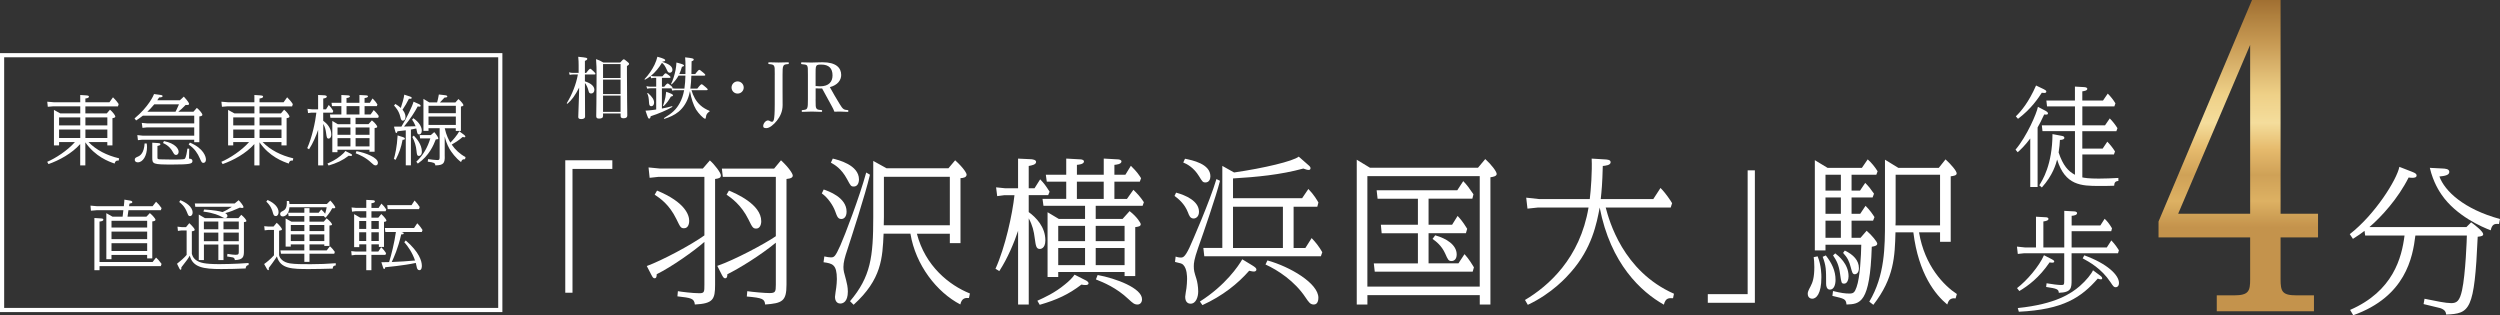
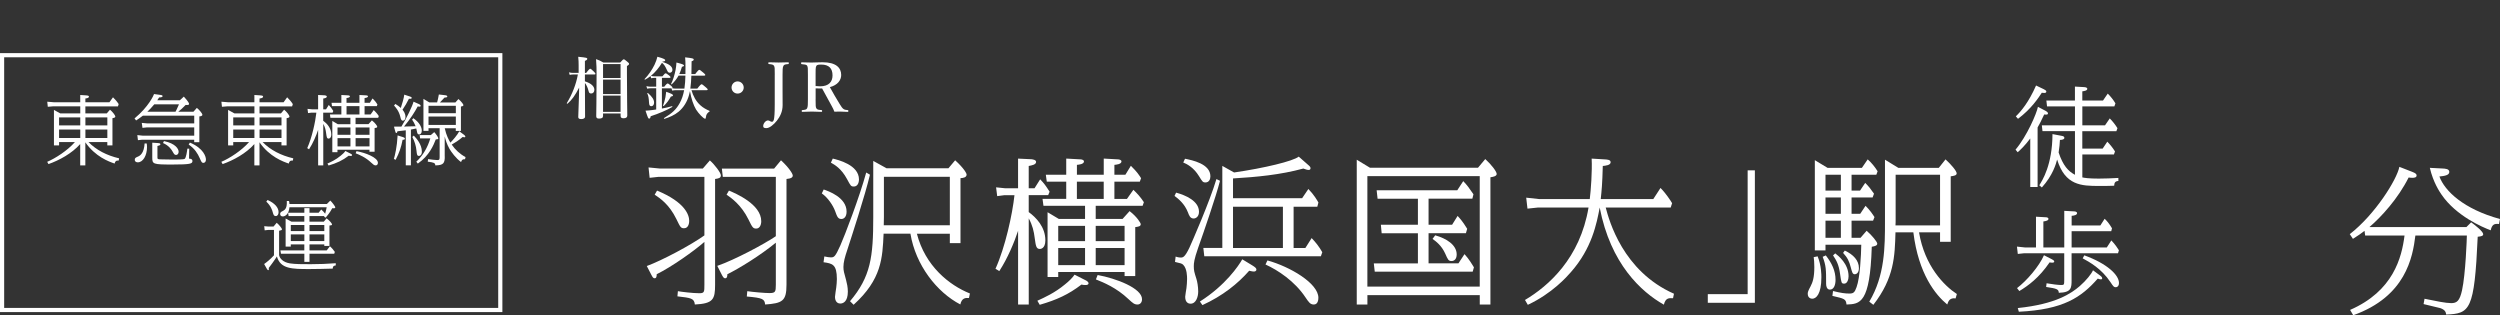
<svg xmlns="http://www.w3.org/2000/svg" id="_レイヤー_2" data-name="レイヤー_2" viewBox="0 0 792.98 99.98">
  <rect x="0" y="0" width="792.98" height="99.98" fill="#333333" stroke="none" />
  <defs>
    <style>
      .cls-1 {
        fill: url(#_新規グラデーションスウォッチ_2);
      }

      .cls-2 {
        fill: #fff;
      }

      .cls-3 {
        fill: none;
        stroke: #fff;
        stroke-miterlimit: 10;
        stroke-width: 1.32px;
      }
    </style>
    <linearGradient id="_新規グラデーションスウォッチ_2" data-name="新規グラデーションスウォッチ 2" x1="709.96" y1="-3.25" x2="709.96" y2="72.09" gradientUnits="userSpaceOnUse">
      <stop offset="0" stop-color="#98642a" />
      <stop offset=".11" stop-color="#af803e" />
      <stop offset=".22" stop-color="#c69852" />
      <stop offset=".33" stop-color="#dbb56e" />
      <stop offset=".44" stop-color="#eed087" />
      <stop offset=".56" stop-color="#f4dd9c" />
      <stop offset=".67" stop-color="#e6bb6d" />
      <stop offset=".78" stop-color="#cfa157" />
      <stop offset=".89" stop-color="#ddb163" />
      <stop offset="1" stop-color="#c4934c" />
    </linearGradient>
  </defs>
  <g id="design">
    <g>
      <g>
-         <path class="cls-1" d="M735.26,75.3h-11.88v13.22c0,3.92.47,5.16,5.06,5.16h5.53v5.04h-30.83v-5.04h5.53c4.71,0,5.06-1.46,5.06-5.16v-13.22h-29.06v-5.04L714.32,0h9.06v67.8h11.88v7.51ZM690.9,67.8h22.83V14.23l-22.83,53.56Z" />
        <g>
          <path class="cls-2" d="M639.3,47.48c3.61-4.26,6.76-11.6,7.11-13.6l2.54,1.34c.21.14.65.38.65.75,0,.45-.48.41-1.2.34-1.03,2.23-1.44,2.95-2.09,4.12v18.88h-2.33v-15.38c-1.82,2.44-3.33,3.78-3.98,4.36l-.69-.82ZM648.26,28.29c.45.21.82.45.82.75,0,.21-.14.45-.62.45-.24,0-.51-.03-.82-.07-1.03,1.58-3.33,5.12-7.55,8.27l-.69-.79c1.61-1.51,4.12-4.5,6.42-9.78l2.44,1.17ZM667.69,39.76l1.51-2.2c.93.93,1.75,1.99,2.44,3.09l-.34.96h-10.81v5.53h6.45l1.48-2.2c.72.72,1.68,1.85,2.44,3.09l-.34.96h-10.02v7.28c.65.14,1.96.38,5.18.38,1.34,0,5.01-.1,6.25-.21v.96c-1,.07-1.27.51-1.34,1.51-1.48.07-3.3.07-4.77.07-5.63,0-10.78-.14-13.32-8.38-.34,1.34-1.34,4.98-4.84,8.86l-.82-.69c1-1.58,4.15-6.49,4.19-16.24l2.88.55c.45.07.89.21.89.62,0,.52-.62.65-1.41.69-.07,1.2-.14,2.33-.41,3.98,1.41,4.19,3.05,5.94,5.18,7.07v-13.84h-10.3l-.21-1.85h10.51v-6.01h-8.86l-.21-1.85h9.06v-4.43l2.92.17c.38.03,1,.1,1,.55,0,.55-.89.69-1.58.79v2.92h6.56l1.51-2.2c.82.79,1.79,1.99,2.44,3.09l-.34.96h-10.16v6.01h7.21Z" />
          <path class="cls-2" d="M654.78,66.88l3.16.17c.14,0,.89.07.89.55,0,.58-.86.79-1.72.86v3.06h9.1l1.37-2.13c.79.76,1.41,1.48,2.33,3.02l-.24.93h-12.57v5.15h11.16l1.44-2.23c1.27,1.3,2.09,2.64,2.4,3.12l-.28.96h-14.73v8.41c0,2.51,0,4.02-4.05,4.12-.07-1.17-.65-1.34-4.02-1.85l.14-1.17c1.72.31,3.74.55,4.6.55.96,0,1-.07,1-1.65v-8.41h-12.81l-1.92.21-.27-2.33,2.54.27h3.5v-9.75l3.02.17c.24,0,.93.03.93.52,0,.45-.48.65-1.61.82v8.24h6.63v-11.6ZM639.78,91.39c3.09-2.33,7.04-6.94,8.55-10.44l2.47,1.27c.24.1.79.41.79.72,0,.38-.48.38-.58.38-.24,0-.65-.03-.89-.1-3.33,4.88-6.8,7.42-9.61,9.1l-.72-.93ZM666.25,87.48c.24.17.55.48.55.79,0,.28-.21.34-.41.34-.28,0-.38-.03-1-.24-5.22,5.94-10.85,9.82-25.03,10.51l-.34-1.17c12.15-1.24,17.03-4.7,19.67-6.97,2.06-1.79,3.74-3.91,4.19-5.01l2.37,1.75ZM661.13,80.99c7.28,2.64,10.99,6.25,10.99,8.75,0,.93-.48,1.37-1,1.37-.62,0-.79-.24-1.72-1.65-2.85-4.26-6.59-6.32-8.79-7.52l.52-.96Z" />
        </g>
        <path class="cls-2" d="M783.82,70.51c1.34.95,3.83,2.94,3.83,3.78,0,.5-.5.7-1.74.8-1.05,23.54-2.49,24.34-10,24.69-.1-.75-.3-1.49-1.84-2.04-.5-.15-4.43-1.1-5.33-1.29l.3-1.69c3.63.75,6.77,1.39,8.46,1.39,1.79,0,2.69-.7,3.43-4.03,1.14-5.13,1.54-16.67,1.54-17.42h-16.33c-.85,6.97-3.09,19.36-19.71,25.29l-1-1.69c13.69-5.97,16.38-16.57,17.27-23.59h-12.49l-.2-1.49c-1,.8-1.89,1.39-3.68,2.54l-1-1.49c8.01-6.22,14.93-17.27,15.73-21.35l4.08,1.59c1.04.4,1.39.7,1.39,1.14,0,.7-.85.75-1.34.75s-.9-.05-1.19-.1c-3.38,6.72-8.61,12.44-12.44,15.73h30.76l1.49-1.49ZM774.66,53.44c.95.05,2.24.1,2.24,1.1,0,1.09-1.64,1.29-3.14,1.44,1.69,4.63,7.72,10.35,19.21,13.49l-.3,1.59c-1.54-.2-2.24.2-2.64,1.99-2.54-.95-10.95-4.53-15.58-11.3-.65-.95-2.64-3.88-3.73-8.51l3.93.2Z" />
      </g>
      <g>
-         <path class="cls-2" d="M194.23,53.58h-12.64v39.27h-2.29v-42.01h14.93v2.74Z" />
        <path class="cls-2" d="M225.18,50.9c1.49,1.29,3.48,3.93,3.48,4.73,0,.85-.8,1-1.84,1.14v33.55c0,4.63-.6,5.97-6.42,6.27-.2-1.99-1.25-2.09-5.53-2.59l.15-1.64c1.04.2,4.73.65,6.82.65,1.59,0,1.59-.45,1.59-2.69v-13.59c-3.29,2.89-10.3,7.86-15.13,10.25,0,.55-.05,1.29-.65,1.29-.45,0-.65-.35-1-1l-1.49-2.89c4.88-1.79,13.94-6.62,18.27-9.71v-18.57h-14.58l-2.79.3-.35-3.29,3.63.35h13.59l2.24-2.59ZM208.41,60.45c9.01,3.73,10.2,7.81,10.2,9.61,0,.45-.1,2.34-1.64,2.34-1.05,0-1.2-.4-2.44-2.94-2.24-4.58-5.08-6.52-6.87-7.71l.75-1.29ZM247.73,50.85c2.54,2.34,3.73,4.28,3.73,4.83s-.45.95-1.99,1.09v33.55c0,5.18-1.29,5.87-6.77,6.27-.2-1.74-.7-2.09-5.82-2.54l.15-1.69c1.64.25,5.48.6,7.02.6,1.89,0,2.04-.4,2.04-2.64v-13.34c-4.98,4.08-11.7,8.21-15.38,10,0,.55-.05,1.29-.7,1.29-.3,0-.55-.15-1-1l-1.49-2.94c5.38-1.84,15.03-6.97,18.57-9.41v-18.81h-16.82l-.3-2.64h16.58l2.19-2.64ZM231.21,60.45c2.14.9,10.25,4.33,10.25,9.71,0,1.29-.55,2.34-1.59,2.34s-1.24-.4-2.49-2.94c-2.29-4.63-5.48-6.82-6.92-7.81l.75-1.29Z" />
        <path class="cls-2" d="M261.26,60.1c1.44.5,7.27,2.49,7.27,7.02,0,1.74-.9,2.34-1.64,2.34-1.09,0-1.34-.7-1.99-2.49-.65-1.79-2.29-4.28-4.23-5.62l.6-1.24ZM275.94,55.42c-1.49,6.37-5.92,19.96-7.17,23.79-.8,2.39-1.24,3.98-1.24,5.48,0,1.19.2,1.79.85,4.18.25.95.55,2.24.55,3.63,0,3.24-1.54,3.78-2.39,3.78-1.44,0-1.69-1.44-1.69-2.09,0-.45.35-2.54.4-2.99.1-.85.2-1.79.2-2.69,0-4.68-1.44-4.93-4.23-5.33l.25-1.84c.9.2,1.59.3,2.09.3,1.05,0,1.39-.25,2.99-3.78,1.44-3.24,6.07-15.33,8.21-23.14l1.19.7ZM264.15,50.3c1.64.4,8.31,1.99,8.31,6.62,0,.25-.05,2.24-1.64,2.24-.9,0-1-.2-2.14-2.34-1.84-3.43-3.98-4.58-5.13-5.23l.6-1.29ZM269.62,95.54c6.57-7.76,7.37-14.04,7.37-26.68v-17.82l4.23,2.34h19.61l2.14-2.54c2.79,2.54,3.63,4.13,3.63,4.53,0,.95-1.19,1.1-1.94,1.14v20.61h-3.38v-2.99h-10.45c2.64,10.25,10.25,16.33,16.82,18.96l-.3,1.44c-1.05-.1-2.29-.05-2.74,2.04-7.47-3.88-14.19-12.49-15.83-22.45h-8.51c-.35,7.72-.6,14.48-9.51,22.55l-1.15-1.14ZM301.28,71.45v-15.38h-20.91v12.69c0,.7-.05,1.94-.05,2.69h20.96Z" />
        <path class="cls-2" d="M326.3,67.27c2.34,1.69,5.28,4.73,5.28,8.96,0,2.74-1.64,2.74-1.74,2.74-1.19,0-1.29-1-1.64-3.48-.25-2.09-.7-4.03-1.89-6.22v27.33h-3.38v-23.39c-1.2,3.63-3.33,8.76-5.97,12.79l-1.2-.75c3.09-6.82,5.38-17.32,6.02-23.34h-3.19l-2.29.3-.35-2.79,2.89.3h4.08v-9.41l4.23.2c.35.05,1.49.15,1.49.85,0,.85-1.29,1.09-2.34,1.29v7.07h1.84l1.79-2.84c1.25,1.29,1.79,2.04,2.99,3.93l-.45,1.09h-6.17v5.38ZM329.04,95.39c2.29-1.04,5.52-2.49,8.76-5.18,1.2-.95,2.44-2.14,3.04-3.09l3.33,1.69c.55.25,1.1.6,1.1,1.05,0,.5-.6.55-1,.55-.45,0-.8-.05-1.24-.15-4.08,3.14-7.91,4.88-13.24,6.42l-.75-1.29ZM330.98,65.28l-.3-2.19h7.52v-5.47h-6.17l-.3-2.19h6.47v-5.13l4.53.25c.4,0,1.1.2,1.1.65,0,.9-1.69,1.04-2.24,1.09v3.14h8.51v-5.13l4.48.25c.35,0,1.14.15,1.14.65,0,.9-1.69,1.04-2.24,1.09v3.14h3.48l1.74-2.84c2.04,1.99,2.64,2.99,3.24,3.93l-.4,1.1h-8.06v5.47h3.98l2.04-2.89c1.14,1.1,2.19,2.19,3.33,3.93l-.4,1.14h-14.88v4.18h8.51l2.24-2.49c2.39,1.84,3.53,3.78,3.53,4.13,0,.7-.65.8-1.74.95v15.53h-3.38v-1.29h-21.05v1.59h-3.38v-20.56l3.58,2.14h8.31v-4.18h-13.19ZM344.17,71.65h-8.51v4.83h8.51v-4.83ZM344.17,78.67h-8.51v5.42h8.51v-5.42ZM350.09,57.62h-8.51v5.47h8.51v-5.47ZM347.55,71.65v4.83h9.16v-4.83h-9.16ZM347.55,78.67v5.42h9.16v-5.42h-9.16ZM348.15,87.23c5.82,1.05,14.09,4.18,14.09,7.67,0,1.15-.7,1.69-1.44,1.69-1,0-1.49-.45-2.89-1.74-3.78-3.58-7.81-5.23-10.3-6.22l.55-1.39Z" />
        <path class="cls-2" d="M373.04,61.1c2.99.8,7.27,2.64,7.27,6.07,0,1.59-1.04,2.14-1.69,2.14-1.09,0-1.44-.95-1.79-1.89-1.09-2.84-3.09-4.38-4.28-5.28l.5-1.04ZM386.97,57.37c-1.29,5.03-5.13,16.18-6.97,21.35-1.24,3.58-1.34,4.73-1.34,5.72,0,1.34.15,1.89.85,4.08.25.8.55,2.44.55,3.93,0,1.64-.65,3.88-2.44,3.88-.4,0-1.69-.15-1.69-2.19,0-.45.35-2.34.4-2.74.1-.75.2-2.09.2-2.89,0-.75,0-3.33-1.24-4.53-.45-.4-.65-.45-2.59-.9l.2-1.69c.3.1.95.3,1.59.3.7,0,1.29,0,2.79-3.14.8-1.74,6.52-14.83,8.56-21.75l1.14.55ZM375.87,50.35c2.24.45,8.06,1.59,8.06,5.58,0,.95-.45,1.94-1.59,1.94-.8,0-1-.3-1.99-1.94-1.79-2.94-4.03-3.98-5.03-4.38l.55-1.2ZM380.6,95.64c8.11-5.13,12.29-11.35,13.44-13.39l3.19,1.94c.8.5,1.29.85,1.29,1.29,0,.55-.5.65-.8.65-.5,0-1.19-.2-1.49-.25-3.63,4.13-8.41,7.96-14.83,10.9l-.8-1.14ZM413.01,62.89l1.99-2.94c1.69,1.69,2.79,3.58,3.19,4.28l-.35,1.34h-7.52v13.09h3.73l1.99-3.14c1.29,1.34,2.39,2.74,3.38,4.48l-.45,1.29h-36.98l-.3-2.64h6.02v-26.03l3.73,2.09c9.56-1.39,18.71-3.58,20.51-5.03l2.89,2.54c.6.5.85.75.85,1.14,0,.45-.35.55-.6.55-.4,0-1.04-.2-1.69-.45-7.27,1.99-14.78,2.69-22.3,3.14v6.27h21.9ZM391.1,78.67h15.83v-13.09h-15.83v13.09ZM402,82.6c7.22,1.99,16.18,7.27,16.18,11.85,0,.75-.2,2.14-1.44,2.14-1.14,0-1.59-.7-2.64-2.24-3.43-5.18-8.76-8.66-12.69-10.45l.6-1.29Z" />
        <path class="cls-2" d="M468.82,53.19l2.29-2.74c1.94,1.74,3.63,3.98,3.63,4.73s-1.29.95-1.99,1.05v40.37h-3.38v-2.99h-35.64v2.99h-3.38v-45.94l4.18,2.54h34.29ZM433.72,90.91h35.64v-35.04h-35.64v35.04ZM462.59,83.55l1.94-2.94c1.44,1.54,2.64,3.63,2.99,4.18l-.4,1.39h-31.06l-.3-2.64h13.99v-9.56h-11.5l-.25-2.69h11.75v-8.26h-12.79l-.3-2.69h25.58l1.89-2.89c1.29,1.34,1.84,2.14,3.24,4.18l-.35,1.39h-13.89v8.26h7.47l1.74-2.79c.6.65,1.49,1.54,3.04,4.08l-.4,1.39h-11.85v9.56h9.46ZM455.23,74.64c3.58,1,6.82,3.04,6.82,6.07,0,1.49-.8,2.09-1.64,2.09-1,0-1.19-.55-1.99-2.34-1.19-2.64-2.99-3.93-4.03-4.68l.85-1.14Z" />
        <path class="cls-2" d="M530.71,94.6c-1.34-.1-2.44-.1-2.94,2.04-7.17-4.03-16.92-12.94-20.36-30.81-.95,5.03-2.44,12.89-9.11,20.46-1.34,1.54-5.97,6.77-13.69,10.4l-.9-1.54c7.47-4.43,17.47-13.24,20.16-29.32h-16.08l-3.29.35-.4-3.48,4.18.45h15.98c.35-2.69.8-8.91.6-12.84l4.18.25c.8.05,1.84.1,1.84.9,0,.95-1.59,1.09-2.49,1.19-.15,5.72-.35,7.71-.65,10.5h16.67l2.29-3.53c1.69,1.69,3.24,4.08,3.68,4.83l-.45,1.39h-20.61c1.09,4.13,5.43,20.16,21.65,27.33l-.3,1.44Z" />
        <path class="cls-2" d="M541.7,93.3h12.64v-39.27h2.29v42.01h-14.93v-2.74Z" />
        <path class="cls-2" d="M576.54,81.31c1.19,2.89,1.19,5.97,1.19,6.62,0,5.42-1.69,6.82-2.89,6.82-.4,0-1.44-.2-1.44-1.59,0-.5.15-.95.9-2.34.65-1.24,1.19-2.74,1.19-6.12,0-1.54-.1-2.34-.2-3.14l1.24-.25ZM592.07,73.19c1.64,1.39,3.38,3.53,3.38,4.08,0,.6-.6.8-1.74,1-.55,18.02-3.73,18.17-8.01,18.32-.2-1.79-.65-1.84-4.48-2.74l.2-1.54c2.59.65,3.93.8,5.18.8s1.69-.3,2.29-2.04c1.1-2.99,1.44-10.15,1.49-13.44h-11.35v1.79h-3.38v-28.62l4.03,2.44h10.9l1.84-2.69c1.19,1.05,2.29,2.39,3.14,3.78l-.4,1.09h-7.86v5.03h2.69l1.64-2.44c1.14,1.14,1.69,1.84,2.79,3.43l-.45,1.2h-6.67v5.18h2.74l1.69-2.54c1.24,1.19,2.29,2.69,2.84,3.58l-.45,1.14h-6.82v5.43h2.84l1.94-2.24ZM579.13,81.01c1.89,2.44,3.09,4.83,3.09,7.76,0,1.44-.45,3.09-1.79,3.09-.95,0-1.2-1.04-1.2-1.79,0-4.58,0-5.72-1.09-8.61l1-.45ZM579.03,60.45h4.88v-5.03h-4.88v5.03ZM579.03,67.82h4.88v-5.18h-4.88v5.18ZM579.03,75.43h4.88v-5.43h-4.88v5.43ZM582.12,80.36c1.04.8,4.23,3.33,4.23,7.27,0,.9-.35,2.34-1.39,2.34-.9,0-.9-.3-1.29-2.99-.4-3.04-1.15-4.33-2.24-5.97l.7-.65ZM585.15,79.47c2.74,1.29,4.48,3.14,4.48,5.58,0,1.74-1.04,1.94-1.29,1.94-.75,0-.85-.6-1.29-2.19-.5-1.94-1.05-3.09-2.44-4.58l.55-.75ZM620.29,94.65c-1.79-.25-2.29.8-2.64,1.94-3.68-3.04-9.11-9.61-10.75-22.9h-5.67c-.2,7.57-.4,14.48-7.02,23l-1.29-1c4.98-8.31,4.98-17.42,4.98-25.58v-19.46l4.23,2.59h12.84l2.14-2.69c1.94,1.79,3.53,3.73,3.53,4.43s-.9.8-1.89.95v20.76h-3.38v-2.99h-6.67c1.79,10.7,7.96,16.92,12,19.56l-.4,1.39ZM601.28,69.76c0,.35,0,1.19-.05,1.74h14.14v-16.08h-14.09v14.33Z" />
      </g>
      <g>
        <path class="cls-2" d="M185.54,28.32c0,1.83.04,6.4.04,8.67,0,.52-.47.78-1.21.78-.62,0-.95-.17-.95-.65,0-1.08.24-5.54.28-9.34-1.29,2.5-2.26,3.86-3.69,5.11-.09.06-.28-.11-.22-.19,1.68-2.74,2.95-5.95,3.51-9.08h-1.47c-.34,0-.67.04-1.12.13l-.24-.8c.52.13.93.17,1.32.17h1.75v-2.35c0-.82-.02-1.81-.13-2.76,2.67.26,2.87.34,2.87.67,0,.24-.22.43-.75.63v3.82h.41c.86-1.14,1.12-1.32,1.27-1.32.19,0,.39.17,1.16.91.32.32.5.54.5.69s-.07.21-.28.21h-3.06v2.18c2.05.65,3,1.62,3,2.7,0,.73-.45,1.16-1.01,1.16-.39,0-.69-.15-.82-.75-.24-1.06-.67-1.98-1.16-2.59v2ZM191.28,35.97v.8c0,.58-.39.84-1.25.84-.6,0-.91-.17-.91-.75,0-2.16.11-4.46.11-13.13,0-1.7-.02-3.28-.17-4.98,1.12.41,1.27.47,2.31,1.08h5.35c.78-.88.95-1.01,1.12-1.01.22,0,.41.13,1.19.8.37.3.5.45.5.62,0,.24-.15.41-.67.71v2.46c0,6.86.11,11.66.11,13.22,0,.6-.39.88-1.19.88-.62,0-.93-.19-.93-.73v-.8h-5.56ZM196.84,20.32h-5.56v4.42h5.56v-4.42ZM196.84,25.24h-5.56v4.59h5.56v-4.59ZM196.84,30.33h-5.56v5.15h5.56v-5.15Z" />
        <path class="cls-2" d="M217.41,23.49c.02-.73.02-1.51.02-2.35,0-1.29-.02-1.77-.11-2.95,2.42.26,2.72.37,2.72.69,0,.24-.13.37-.67.56-.02,1.68-.04,2.98-.06,4.05h1.21c.88-1.16,1.14-1.34,1.29-1.34.19,0,.41.17,1.34.95.39.32.56.52.56.67s-.06.22-.28.22h-4.14c-.02,1.38-.15,2.76-.32,4.12h2.2c.93-1.21,1.21-1.38,1.36-1.38.19,0,.43.15,1.36.97.41.34.58.54.58.69s-.06.21-.28.21h-4.87c.54,1.83,1.4,3.51,2.85,4.81.86.78,1.81,1.29,2.87,1.75.11.04.09.15,0,.22-.71.45-1.04.93-1.12,1.7-.04.45-.11.58-.28.58-.47,0-2.09-1.68-2.87-2.93-.82-1.38-1.53-3.47-1.92-5.84-.11.45-.19.88-.32,1.32-.56,2-1.66,3.88-3.28,5.22-1.34,1.1-2.85,1.75-4.48,2.26-.11.02-.24-.17-.15-.24,2.61-1.55,3.9-2.76,5-4.79.65-1.19,1.08-2.44,1.38-4.05h-2.67c-.34,0-.67.04-1.12.13l-.22-.73h-3.04v6.42c1.16-.21,2.29-.47,3.21-.75.11-.02.15.19.06.26-1.64.97-4.33,2.13-6.83,2.93-.09.52-.21.75-.47.75-.3,0-.35-.06-1.17-2.52.69-.02,1.51-.11,2.35-.22.34-.04.69-.09,1.04-.15v-6.73h-1.7c-.35,0-.69.04-1.17.13l-.24-.8c.54.13.93.17,1.34.17h1.77v-2.8h-.54c-.32,0-.63.04-1.06.13l-.19-.69c-.58.45-1.14.82-1.72,1.12-.09.04-.24-.11-.17-.19,1.27-1.32,2.37-2.93,3.15-4.53.41-.88.73-1.75.91-2.54,1.85.5,2.48.8,2.48,1.1,0,.26-.22.39-.82.43l-.06.13c2.16.65,3.17,1.44,3.17,2.5,0,.5-.34.91-.82.91s-.67-.24-.99-.99c-.52-1.14-.84-1.62-1.51-2.16-.95,1.57-2.11,2.98-3.51,4.16.41.09.71.13,1.03.13h2.63c.6-.78.86-.95,1.01-.95.19,0,.43.17,1.1.67.28.24.45.41.45.56s-.06.22-.28.22h-2.44v2.8h.73c.67-.86.93-1.03,1.08-1.03.19,0,.41.17,1.08.73.28.24.45.43.45.58,0,.11-.02.17-.13.19.43.09.78.13,1.12.13h2.8c.19-1.36.3-2.74.32-4.12h-2.18c-.56,1.01-1.23,1.85-2.13,2.74-.09.06-.28-.02-.24-.11.58-1.12,1.1-2.78,1.42-4.4.15-.84.26-1.66.28-2.39,2.03.52,2.39.69,2.39.97,0,.19-.13.26-.65.41-.26.88-.52,1.62-.84,2.29h1.96ZM206.59,33.69c-.45,0-.67-.3-.71-.99-.11-1.75-.17-2.09-.56-3.08-.04-.11.11-.19.19-.13,1.42,1.27,1.96,2.11,1.96,3.08,0,.65-.37,1.12-.88,1.12ZM212.82,30.61c-.8,1.38-1.29,2.03-2.26,3-.09.09-.28,0-.24-.11.34-.95.58-1.83.75-2.67.11-.58.19-1.16.24-1.72,1.6.56,2.16.84,2.16,1.12,0,.22-.17.32-.65.39Z" />
        <path class="cls-2" d="M235.9,27.76c0,1.06-.86,1.92-1.94,1.92s-1.92-.86-1.92-1.92.86-1.94,1.92-1.94,1.94.86,1.94,1.94Z" />
        <path class="cls-2" d="M245.75,23.68c0-2.09,0-2.35-.24-2.8-.24-.43-.75-.47-1.62-.56-.15-.02-.19-.04-.19-.28s.04-.28.19-.28c.97.02,2.11.07,3.08.07s2.13-.04,3.08-.07c.13,0,.15.04.15.28s-.02.26-.15.28c-.86.09-1.32.11-1.55.56-.28.47-.28,1.45-.28,2.8v4.83c0,1.81.02,2.7.02,4.87,0,2-.82,3.64-1.81,4.89-.99,1.23-2.29,2.37-3.36,2.37-.67,0-.99-.15-.99-.65,0-.86.82-1.79,1.51-1.79.56,0,.73.43,1.27.43.28,0,.47-.22.62-.75.15-.69.26-1.96.26-4.76v-9.44Z" />
        <path class="cls-2" d="M258.7,31.49c0,2.16.02,2.46.24,2.87.28.47.75.47,1.66.56.15.02.17.06.17.3,0,.19-.02.26-.21.26-.99-.04-2.09-.09-3.08-.09s-2.05.04-2.97.09c-.17,0-.22-.06-.22-.26,0-.24.04-.28.22-.3.8-.09,1.27-.11,1.49-.56.26-.47.26-1.42.26-2.87v-7.8c0-2.07,0-2.33-.22-2.8-.22-.43-.86-.45-1.75-.54-.15-.02-.19-.06-.19-.3,0-.26.04-.28.19-.28,1.01.04,2.13.07,3.08.07.82,0,2.2-.09,3.56-.09,4.27,0,5.89,1.77,5.89,4.03,0,1.62-1.1,3.21-3.6,3.86.93,1.68,1.96,3.49,3.11,5.35.47.78.86,1.36,1.27,1.62.34.22.69.26,1.32.32.13.02.17.04.17.28s-.04.28-.17.28c-.91-.04-1.6-.09-2.29-.09-.6,0-1.23,0-1.98.02-.19-.54-.47-1.14-.78-1.68-1.06-1.94-2.03-3.75-3.11-5.69-.21.02-.47.02-.71.02-.43,0-.8,0-1.34-.04v3.47ZM258.7,27.29c.47.06.99.09,1.4.09,2.91,0,3.97-1.53,3.97-3.47,0-2.18-1.1-3.43-3.58-3.43-.56,0-1.25-.02-1.55.41-.28.45-.24,1.57-.24,2.8v3.6Z" />
      </g>
      <g>
        <rect class="cls-3" x=".66" y="17.51" width="158.03" height="80.82" />
        <g>
          <g>
-             <path class="cls-2" d="M30.57,66.69l-1.73.14-.14-1.61,2.11.19h8.47c.17-1.63.17-1.8.17-2.09l1.85.31c.12.02.67.12.67.48,0,.31-.34.38-.91.48-.07.48-.1.55-.12.82h7.46l1.1-1.42c.67.62,1.1,1.1,1.75,2.02l-.24.67h-10.27c-.05.31-.26,1.87-.29,2.04h6l1.08-1.13c.79.65,1.78,1.75,1.78,2.11,0,.38-.41.46-1.01.53v11.74h-1.63v-1.1h-11.31v1.34h-1.63v-14.59l1.94,1.1h3.22c.05-.31.22-1.73.24-2.04h-8.57ZM48.4,83.11l1.1-1.42c.55.5,1.01.98,1.75,2.02l-.24.7h-19.44v1.3h-1.63v-16.56l2.23.14c.17,0,.62.05.62.38,0,.46-.72.55-1.22.6v12.84h16.83ZM35.37,72.17h11.31v-2.14h-11.31v2.14ZM35.37,75.86h11.31v-2.4h-11.31v2.4ZM35.37,79.61h11.31v-2.47h-11.31v2.47Z" />
-             <path class="cls-2" d="M60.06,70.8c1.15,1.08,1.7,1.82,1.7,2.06,0,.36-.36.41-.91.5v7.08s.19,1.39,1.54,2.21c1.13.67,2.4,1.13,7.22,1.13.46,0,4.9-.02,9.24-.36v.65c-.65.1-.82.36-.94,1.08-2.06.12-5.57.19-7.73.19-5.69,0-9.02-.53-9.98-4.25-.67,1.15-.94,1.49-2.67,3.7,0,.34.02.77-.22.77-.22,0-.36-.26-.46-.48l-.7-1.42c.91-.7,2.35-1.94,3.05-2.81v-7.75h-1.66l-1.1.14-.14-1.34,1.39.14h1.32l1.03-1.25ZM57.21,63.5c1.66.65,3.89,2.04,3.89,3.94,0,.43-.22,1.1-.82,1.1-.48,0-.53-.12-.98-1.25-.74-1.87-1.78-2.69-2.45-3.22l.36-.58ZM75.69,63.5c.48.46,1.54,1.73,1.54,2.18,0,.22-.19.29-.41.29s-.41-.05-.72-.12c-2.02.91-3.12,1.34-4.68,1.75.38.19.72.48.72.89,0,.38-.26.67-.74.67-.41,0-.58-.12-1.37-.53-.36-.19-2.11-1.1-5.52-1.51l.24-.67c3.55.24,4.66.5,5.83.82,1.06-.46,2.04-1.03,2.98-1.68h-11.62l-.14-1.06h12.65l1.25-1.03ZM75.62,69.19l.91-1.06c.98.79,1.63,1.68,1.63,1.94,0,.29-.34.34-.79.38v9.17c0,1.73-.14,2.78-2.88,2.88-.02-.22-.07-.67-.58-.84-.02,0-1.8-.31-1.87-.31l.1-.82c1.2.22,2.26.29,2.62.29.98,0,.98-.29.98-1.27v-1.99h-4.85v4.94h-1.63v-4.94h-4.58v4.94h-1.63v-14.45l1.94,1.13h10.63ZM64.67,70.27v2.45h4.58v-2.45h-4.58ZM64.67,73.77v2.74h4.58v-2.74h-4.58ZM70.89,70.27v2.45h4.85v-2.45h-4.85ZM70.89,73.77v2.74h4.85v-2.74h-4.85Z" />
            <path class="cls-2" d="M87.76,70.65c.79.67,1.68,1.8,1.68,2.06,0,.29-.34.38-.91.48v7.73c.19,1.03,1.2,2.26,3.43,2.62,1.7.26,3.84.26,6.55.26s5.33-.1,7.99-.31v.7c-.67.07-.94.26-.96,1.01-2.42.07-5.11.14-7.34.14-5.52,0-9.26,0-10.37-4.01-.79,1.3-2.14,3.1-2.59,3.67.02.12.05.26.05.41,0,.19-.1.29-.19.29-.17,0-.36-.26-.43-.38l-.89-1.58c.62-.41,2.09-1.58,3.12-2.76v-8.04h-1.92l-1.03.12-.14-1.32,1.34.12h1.61l1.01-1.2ZM84.88,63.43c2.26,1.01,3.48,2.42,3.48,3.86,0,.72-.34,1.25-.89,1.25-.6,0-.72-.38-.96-1.22-.14-.58-.6-2.04-2.04-3.36l.41-.53ZM103.69,64.7l1.08-1.08c.48.43,1.58,1.82,1.58,2.18,0,.31-.43.29-.96.24-.65,1.3-1.78,2.62-2.09,3l-.48-.26c.05-.12.05-.17.07-.24h-4.73v1.78h4.54l.89-1.06c1.1.82,1.73,1.68,1.73,1.92,0,.26-.26.31-.82.36v6.46h-1.63v-.48h-4.7v1.9h5.47l1.01-1.32c.62.58,1.03,1.03,1.56,1.8l-.19.58h-7.85v2.59h-1.63v-2.59h-7.42l-.17-1.06h7.58v-1.9h-4.3v.7h-1.63v-8.91l1.87,1.01h4.06v-1.78h-4.99l-.14-1.06h5.14v-1.46h1.63v1.46h2.9l.82-1.03c.67.6.82.79,1.25,1.34.36-1.39.38-1.56.48-2.04h-11.81c-.17,2.18-1.34,2.9-2.11,2.9-.36,0-.84-.17-.84-.77,0-.5.31-.7.89-.98.74-.38,1.34-1.01,1.22-3.14h.7c.07.26.12.41.14.94h11.88ZM96.54,71.37h-4.3v1.92h4.3v-1.92ZM96.54,74.35h-4.3v2.11h4.3v-2.11ZM98.17,73.29h4.7v-1.92h-4.7v1.92ZM98.17,76.46h4.7v-2.11h-4.7v2.11Z" />
-             <path class="cls-2" d="M116.17,67h-3.41l-1.1.14-.14-1.34,1.49.14h3.17v-2.54l2.02.1c.38.02.72.1.72.38,0,.24-.17.48-1.1.58v1.49h2.26l.91-1.37c.72.7,1.03,1.08,1.54,1.87l-.22.55h-4.49v2.04h2.18l.94-1.15c.98.89,1.63,1.78,1.63,2.06,0,.34-.53.41-.77.43v7.95h-1.63v-.84h-2.35v2.3h2.18l.91-1.39c.86.86,1.25,1.44,1.56,1.9l-.22.55h-4.44v4.85h-1.63v-4.85h-3.53l-1.1.14-.14-1.34,1.49.14h3.29v-2.3h-2.23v.89h-1.63v-10.46l1.94,1.13h1.92v-2.04ZM113.93,70.1v2.52h2.23v-2.52h-2.23ZM113.93,73.68v2.76h2.23v-2.76h-2.23ZM117.8,72.62h2.35v-2.52h-2.35v2.52ZM117.8,76.44h2.35v-2.76h-2.35v2.76ZM120.97,83.18c.7,0,1.1,0,2.45-.05.67-2.11,1.68-6.1,2.16-9.55h-3.36l-.14-1.27h9.26l1.01-1.49c.89.91,1.44,1.75,1.68,2.14l-.24.62h-6.46c.53.17.72.22.72.48s-.29.29-.79.29c-1.01,4.49-2.33,7.32-3,8.76,3.84-.19,4.01-.19,7.39-.48-.89-2.57-2.23-4.46-3.41-5.81l.46-.55c4.3,3.7,5.11,6.58,5.11,8.04,0,.38-.05,1.39-.79,1.39-.46,0-.67-.41-.77-.72-.07-.26-.31-1.34-.36-1.58-3.79.84-9.53,1.34-9.7,1.37-.02.19-.1.55-.31.55s-.31-.26-.41-.58l-.5-1.56ZM130.54,65.06l.96-1.46c.65.67,1.15,1.32,1.63,2.06l-.22.67h-9.94l-.14-1.27h7.71Z" />
          </g>
          <g>
            <path class="cls-2" d="M18.74,45.06v1.06h-1.63v-11.26l1.99,1.1h6.36v-2.23h-8.64l-1.66.14-.17-1.61,2.06.17h8.4v-2.3l1.87.12c.38.02.89.05.89.41,0,.43-.74.53-1.13.58v1.2h7.63l1.13-1.58c.72.7,1.3,1.37,1.8,2.16l-.22.72h-10.34v2.23h6.79l1.01-1.18c.84.67,1.7,1.82,1.7,2.16,0,.22-.1.41-.91.53v8.64h-1.63v-1.06h-5.98c2.47,2.52,5.81,4.25,9.72,5.16l-.12.7c-.89-.05-1.15.29-1.3.96-1.85-.62-6.12-2.18-9.29-6.74v7.32h-1.63v-6.77c-2.64,3-6.67,5.16-10.06,6.36l-.41-.72c2.64-1.13,6.41-3.55,8.79-6.26h-5.04ZM18.74,37.24v2.54h6.72v-2.54h-6.72ZM25.46,41.08h-6.72v2.69h6.72v-2.69ZM27.09,37.24v2.54h6.96v-2.54h-6.96ZM34.05,41.08h-6.96v2.69h6.96v-2.69Z" />
            <path class="cls-2" d="M57.04,31.82l1.27-1.18c.24.26,1.66,1.8,1.66,2.33,0,.36-.43.36-1.08.31-1.18,1.2-1.32,1.32-2.35,2.16h4.82l1.08-1.22c.7.55,1.75,1.75,1.75,2.18,0,.38-.48.48-.96.53v8.18h-1.63v-.79h-16.51l-1.34.14-.19-1.61,1.78.19h16.27v-2.62h-15.1l-1.32.14-.22-1.58,1.78.17h14.86v-2.45h-16.3c-.94.72-1.61,1.18-2.14,1.51l-.5-.65c4.51-3.72,6.1-7.39,6.19-7.73l2.09.29c.19.02.62.07.62.36,0,.38-.58.41-1.1.43-.31.48-.41.62-.58.89h7.15ZM46.53,45.52c.05.31.1.62.1,1.15,0,2.69-1.3,4.82-2.9,4.82-.46,0-.98-.17-.98-.82,0-.55.26-.67,1.03-1.01.74-.31,1.9-1.15,2.09-4.15h.67ZM55.67,35.44c.22-.41.46-.86,1.1-2.35h-7.83c-.96,1.15-1.61,1.8-2.21,2.35h8.93ZM50.11,45.38c.31.02.77.05.77.38,0,.38-.67.48-.94.53v3.6c0,.46,0,.6.74.65.14,0,3.46.07,3.91.07.72,0,3.62.02,3.98-.22.48-.31.77-2.5.86-3.24h.6c0,.46-.07,2.95-.07,3.17.41.02,1.08.07,1.08.77,0,.84-.6,1.1-6.43,1.1-6.12,0-6.31-.14-6.31-2.23v-4.7l1.8.12ZM52,44.75c3.75.77,4.66,2.54,4.66,3.38,0,.41-.19,1.01-.82,1.01-.5,0-.62-.24-1.13-1.13-.26-.46-1.06-1.8-3-2.64l.29-.62ZM60.23,45.23c4.44,1.85,5.09,4.58,5.09,5.33,0,.94-.55,1.1-.79,1.1-.53,0-.58-.17-1.2-1.54-.6-1.34-1.51-2.93-3.48-4.27l.38-.62Z" />
            <path class="cls-2" d="M73.98,45.06v1.06h-1.63v-11.26l1.99,1.1h6.36v-2.23h-8.64l-1.66.14-.17-1.61,2.06.17h8.4v-2.3l1.87.12c.38.02.89.05.89.41,0,.43-.74.53-1.13.58v1.2h7.63l1.13-1.58c.72.7,1.3,1.37,1.8,2.16l-.22.72h-10.34v2.23h6.79l1.01-1.18c.84.67,1.7,1.82,1.7,2.16,0,.22-.1.41-.91.53v8.64h-1.63v-1.06h-5.98c2.47,2.52,5.81,4.25,9.72,5.16l-.12.7c-.89-.05-1.15.29-1.3.96-1.85-.62-6.12-2.18-9.29-6.74v7.32h-1.63v-6.77c-2.64,3-6.67,5.16-10.06,6.36l-.41-.72c2.64-1.13,6.41-3.55,8.79-6.26h-5.04ZM73.98,37.24v2.54h6.72v-2.54h-6.72ZM80.7,41.08h-6.72v2.69h6.72v-2.69ZM82.33,37.24v2.54h6.96v-2.54h-6.96ZM89.29,41.08h-6.96v2.69h6.96v-2.69Z" />
            <path class="cls-2" d="M102.54,38.32c1.13.82,2.54,2.28,2.54,4.32,0,1.32-.79,1.32-.84,1.32-.58,0-.62-.48-.79-1.68-.12-1.01-.34-1.94-.91-3v13.18h-1.63v-11.28c-.58,1.75-1.61,4.22-2.88,6.17l-.58-.36c1.49-3.29,2.59-8.35,2.9-11.26h-1.54l-1.1.14-.17-1.34,1.39.14h1.97v-4.54l2.04.1c.17.02.72.07.72.41,0,.41-.62.53-1.13.62v3.41h.89l.86-1.37c.6.62.86.98,1.44,1.9l-.22.53h-2.98v2.59ZM103.86,51.88c1.1-.5,2.66-1.2,4.22-2.5.58-.46,1.18-1.03,1.46-1.49l1.61.82c.26.12.53.29.53.5,0,.24-.29.26-.48.26-.22,0-.38-.02-.6-.07-1.97,1.51-3.82,2.35-6.38,3.1l-.36-.62ZM104.8,37.36l-.14-1.06h3.62v-2.64h-2.98l-.14-1.06h3.12v-2.47l2.18.12c.19,0,.53.1.53.31,0,.43-.82.5-1.08.53v1.51h4.1v-2.47l2.16.12c.17,0,.55.07.55.31,0,.43-.82.5-1.08.53v1.51h1.68l.84-1.37c.98.96,1.27,1.44,1.56,1.9l-.19.53h-3.89v2.64h1.92l.98-1.39c.55.53,1.06,1.06,1.61,1.9l-.19.55h-7.18v2.02h4.1l1.08-1.2c1.15.89,1.7,1.82,1.7,1.99,0,.34-.31.38-.84.46v7.49h-1.63v-.62h-10.15v.77h-1.63v-9.91l1.73,1.03h4.01v-2.02h-6.36ZM111.16,40.43h-4.1v2.33h4.1v-2.33ZM111.16,43.82h-4.1v2.62h4.1v-2.62ZM114.02,33.66h-4.1v2.64h4.1v-2.64ZM112.79,40.43v2.33h4.42v-2.33h-4.42ZM112.79,43.82v2.62h4.42v-2.62h-4.42ZM113.08,47.94c2.81.5,6.79,2.02,6.79,3.7,0,.55-.34.82-.7.82-.48,0-.72-.22-1.39-.84-1.82-1.73-3.77-2.52-4.97-3l.26-.67Z" />
            <path class="cls-2" d="M124.95,40.17c.38,0,2.04-.02,2.38-.02,1.7-2.74,3.53-6.62,3.84-7.9l1.78.79c.19.1.48.29.48.53s-.26.26-.41.26c-.22,0-.36-.02-.53-.07-.96,1.8-2.33,3.98-4.34,6.38,1.37-.02,1.75-.05,3.67-.1-.38-.94-.62-1.39-1.1-2.09l.38-.46c1.94,1.32,2.69,2.86,2.69,3.94,0,.89-.46,1.22-.84,1.22-.5,0-.58-.43-.65-.72-.02-.12-.19-.98-.26-1.18-.43.1-1.06.22-1.7.34v11.35h-1.63v-11.11c-.84.12-1.8.24-2.64.31-.05.14-.12.55-.34.55-.24,0-.34-.41-.36-.53l-.41-1.51ZM127.8,43.48c.24.07.62.22.62.5,0,.24-.14.36-.72.36-.46,2.4-1.03,4.06-2.21,6.36l-.55-.29c.34-1.2.98-3.67,1.18-7.46l1.68.53ZM125.4,32.97c.72.43,1.15.74,1.73,1.27.38-1.15,1.01-3.19,1.1-4.22l1.82.6c.19.07.55.19.55.43,0,.22-.24.29-.41.29-.1,0-.14,0-.48-.02-.7,1.39-1.22,2.3-2.04,3.48.38.48.94,1.2.94,2.3s-.72,1.18-.82,1.18c-.53,0-.65-.55-.79-1.13-.46-2.02-1.56-3.17-2.02-3.67l.41-.5ZM131.24,43c.82.86,2.57,2.76,2.57,5.09,0,1.1-.6,1.37-.91,1.37-.62,0-.67-.48-.79-1.63-.14-1.56-.6-3-1.32-4.39l.46-.43ZM137.74,41.9c.53.55,1.3,1.7,1.3,1.97,0,.31-.38.34-.82.36-.67,1.75-2.04,5.14-5.69,7.66l-.48-.6c2.14-1.99,3.6-4.56,4.44-7.39h-3.24l-.14-1.06h3.55l1.08-.94ZM141.08,49.65c0,2.06-.38,2.78-3,2.81-.07-.79-.36-.91-2.4-1.18l.1-.82c.74.14,2.5.31,2.9.31.74,0,.77-.19.77-1.1v-9h-3.53v.84h-1.61v-10.15l1.87,1.13h2.47c.12-.41.43-1.7.55-2.52l2.06.24c.48.05.62.26.62.38,0,.34-.5.34-.89.36-.77.86-1.03,1.13-1.44,1.54h4.9l.96-1.08c1.1.96,1.58,1.73,1.58,1.92,0,.36-.55.43-.79.46v7.73h-1.63v-.84h-3.5c.48,2.26,1.34,3.84,1.8,4.56.79-.82,2.11-2.28,2.81-3.6l1.46,1.08c.07.05.46.34.46.6,0,.22-.17.22-.24.22s-.29,0-.6-.1c-1.25,1.1-2.57,1.9-3.48,2.42,1.1,1.63,2.66,3.05,4.39,3.96l-.17.7c-.91-.1-1.1.43-1.25.89-1.7-1.25-3.07-3.17-3.65-4.15-.91-1.58-1.3-3.02-1.54-3.98v6.38ZM135.92,35.9h8.67v-2.35h-8.67v2.35ZM135.92,39.62h8.67v-2.66h-8.67v2.66Z" />
          </g>
        </g>
      </g>
    </g>
  </g>
</svg>